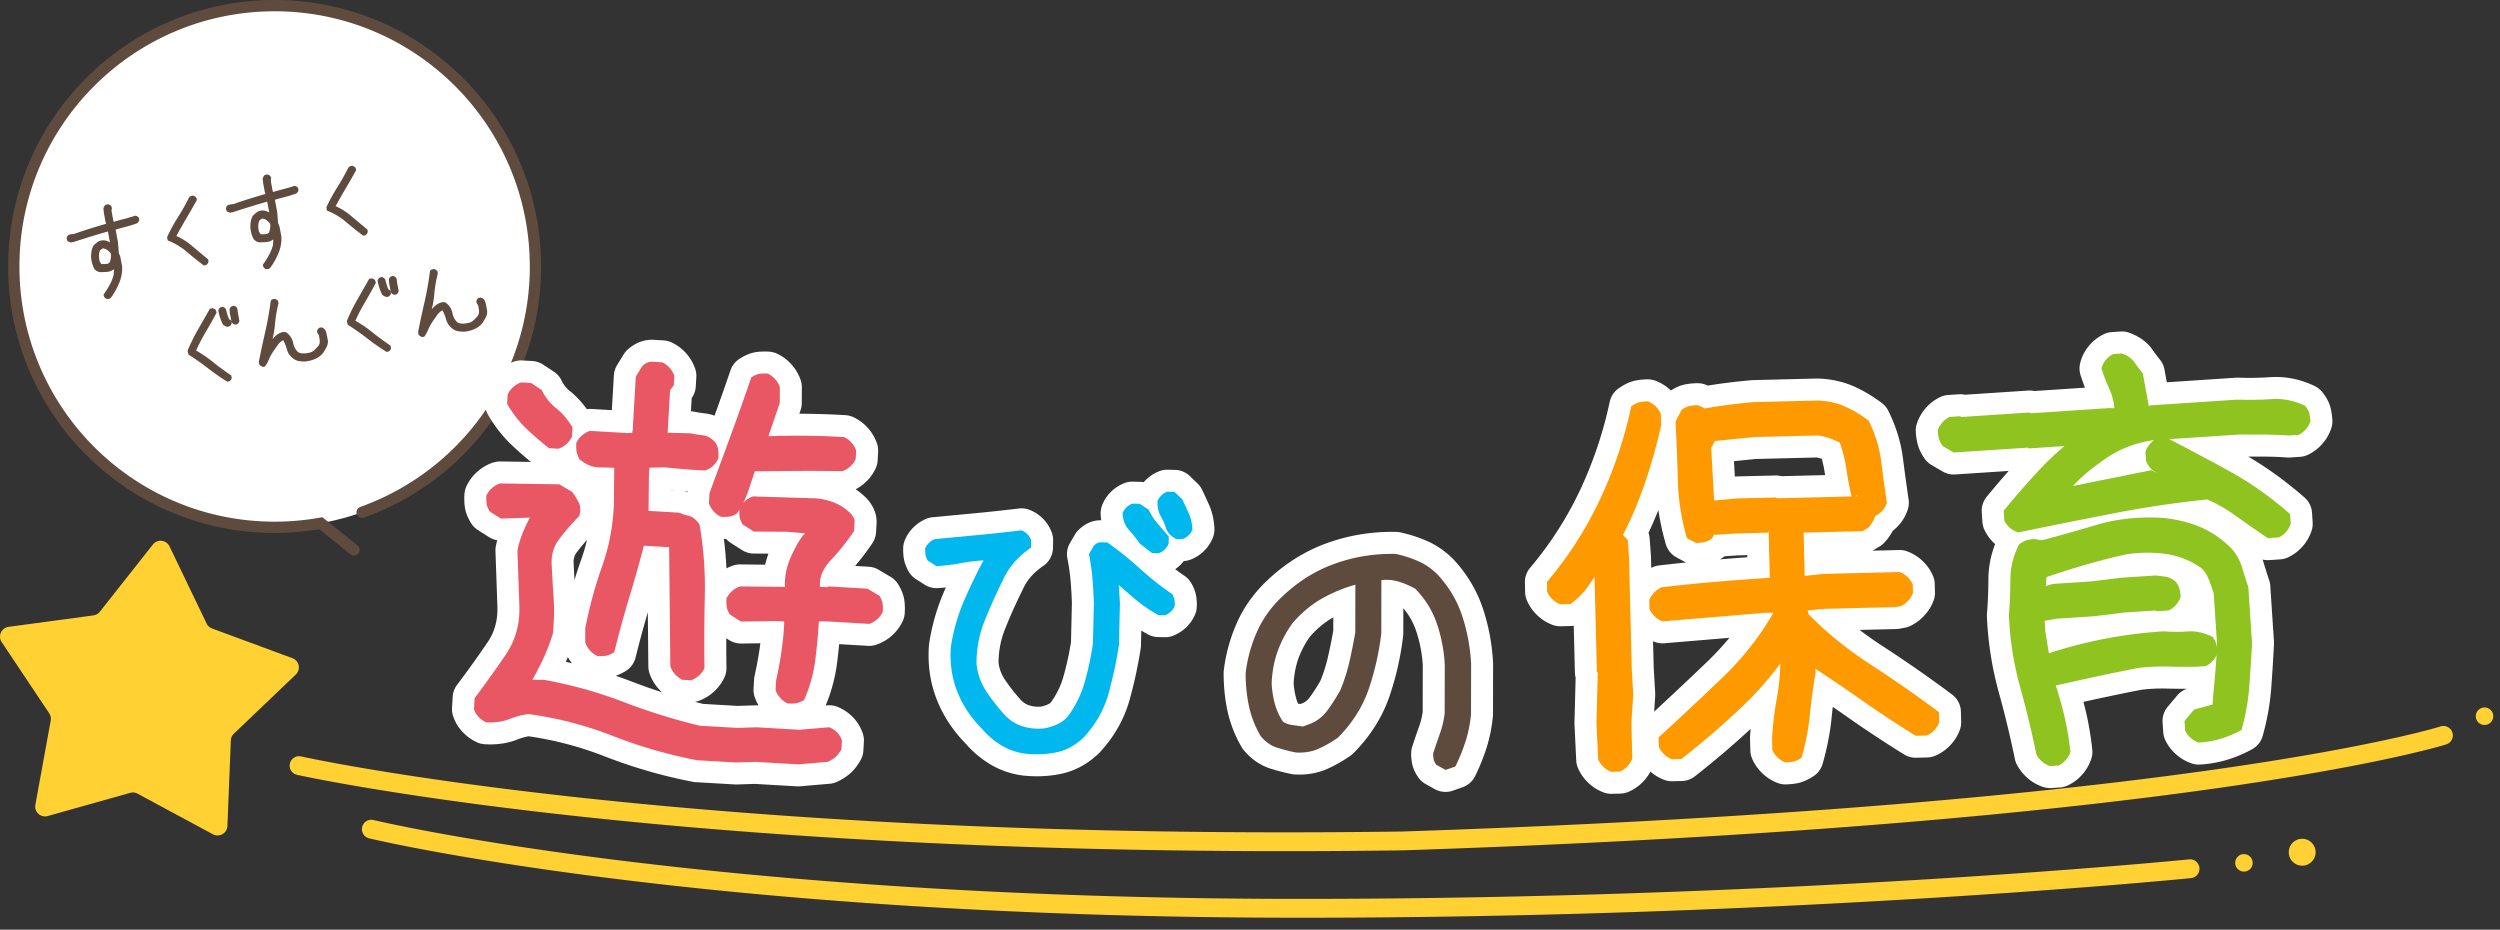
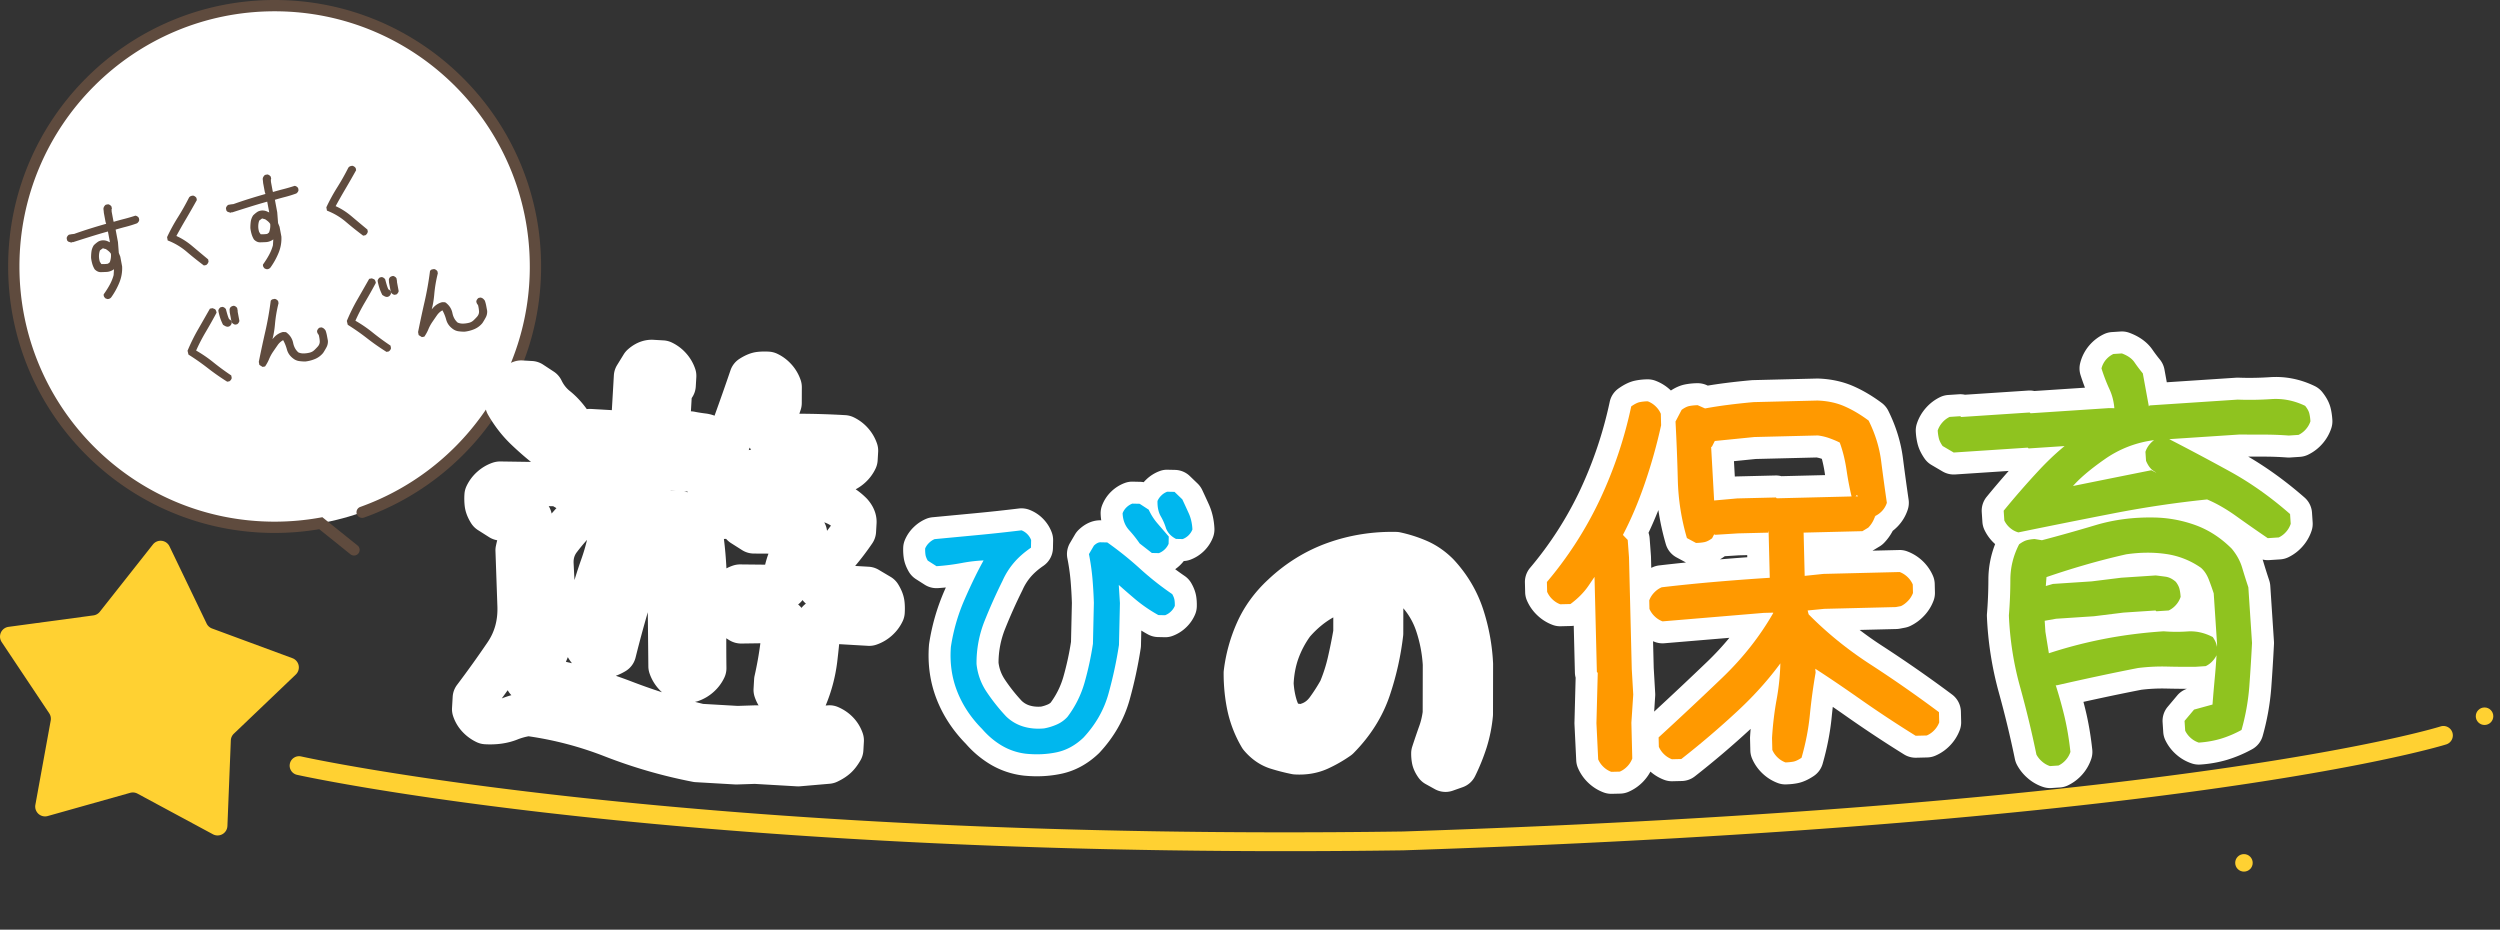
<svg xmlns="http://www.w3.org/2000/svg" viewBox="0 0 398 148">
  <rect x="0" y="0" width="398" height="148" fill="#333333" stroke="none" />
  <circle transform="rotate(-45.001 43.718 42.423)" fill="#FFF" cx="43.718" cy="42.423" r="41.523" />
  <path fill="#5F4B3E" d="M43.719 84.845c2.421 0 4.796-.205 7.107-.596l5.001 4.02a.9.9 0 001.127-1.401L51.32 82.34l-.403.072a40.836 40.836 0 01-7.198.636c-11.221 0-21.372-4.546-28.726-11.899C7.64 63.794 3.095 53.644 3.094 42.423c0-11.221 4.546-21.372 11.899-28.726C22.347 6.344 32.498 1.798 43.719 1.798S65.09 6.344 72.445 13.697c7.353 7.355 11.898 17.505 11.899 28.726a40.43 40.43 0 01-7.596 23.659 40.738 40.738 0 01-19.396 14.622.899.899 0 10.604 1.694 42.534 42.534 0 0020.253-15.267 42.24 42.24 0 007.934-24.707c0-11.712-4.75-22.323-12.425-29.997C66.042 4.75 55.431 0 43.719 0S21.396 4.75 13.722 12.425C6.046 20.1 1.296 30.711 1.296 42.423s4.75 22.323 12.425 29.997c7.675 7.676 18.286 12.426 29.998 12.425z" />
  <path d="M17.1 47.607l-.3-.1c-.088-.077-.162-.165-.222-.263s-.084-.227-.072-.385c.364-.506.684-1.011.959-1.516.275-.504.483-1.02.625-1.547l.071-1.123.227-.042a1.812 1.812 0 01-.554.424 2.185 2.185 0 01-.777.231c-.319.018-.653.031-1.001.039-.348.008-.675-.142-.982-.449a3.532 3.532 0 01-.38-.858 6.102 6.102 0 01-.194-.956 7.199 7.199 0 01.063-1.036c.046-.337.17-.665.371-.984.193-.192.4-.366.621-.522s.496-.244.826-.264c.282 0 .536.051.763.154.228.103.359.162.393.176l-.002.157-.353-1.887-.045.008c-.911.254-1.824.524-2.74.81-.916.286-1.835.578-2.759.876l-.171.001-.112.068-.465-.147c-.132-.09-.207-.183-.224-.278l-.055-.294c.021-.108.065-.21.13-.306s.145-.173.238-.232l.393-.074.443-.052a67.638 67.638 0 012.61-.872 95.67 95.67 0 012.495-.741l.022.121-.139-.412-.271-1.45a7.937 7.937 0 00-.056-.544c-.026-.198.037-.39.189-.575.074-.107.158-.17.254-.188l.295-.055a.83.83 0 01.537.368l.065.347a.28.28 0 00-.054.213c.013.07.017.148.012.232l.263 1.404.061.239-.091.017c.572-.17 1.16-.332 1.761-.486a27.616 27.616 0 001.785-.522.799.799 0 01.553.365l.058.303a.613.613 0 01-.12.319.97.97 0 01-.23.231c-.585.214-1.174.397-1.765.549-.592.152-1.164.312-1.716.478l.061-.09.385 2.054.135 1.725.234.582.294 1.57a5.988 5.988 0 01-.436 2.559 11.436 11.436 0 01-1.276 2.325.74.74 0 01-.241.217.735.735 0 01-.389.088zm.374-5.852c.077-.202.133-.418.167-.648.035-.231.041-.463.018-.699-.078-.141-.192-.276-.341-.405s-.312-.249-.49-.362a.998.998 0 01-.287-.071c-.085-.036-.152-.044-.2-.025l-.425.314a2.611 2.611 0 00-.159.866c-.008.319.039.636.139.951l.239.361c.137.006.301.006.493.001.192-.004.378-.023.56-.058l.286-.225zm14.985.509a54.08 54.08 0 01-2.766-2.21 10.316 10.316 0 00-2.997-1.775l-.099-.528c.513-1.097 1.091-2.155 1.734-3.177s1.229-2.062 1.761-3.12a.63.63 0 01.284-.233c.116-.048.241-.074.376-.078a.852.852 0 01.291.133.833.833 0 01.232.238l.062.333a139.174 139.174 0 01-1.707 2.984 84.548 84.548 0 00-1.551 2.736c.875.389 1.724.93 2.547 1.625.823.695 1.66 1.396 2.511 2.101l.065.347a1.112 1.112 0 01-.136.315 1.114 1.114 0 01-.244.241l-.363.068zm9.999.597l-.3-.1a1.132 1.132 0 01-.221-.263.629.629 0 01-.072-.385c.364-.506.684-1.011.959-1.516s.483-1.021.625-1.547l.071-1.123.227-.042a1.827 1.827 0 01-.554.424 2.185 2.185 0 01-.777.231c-.32.018-.653.031-1.001.039s-.675-.142-.982-.449a3.522 3.522 0 01-.38-.859 5.99 5.99 0 01-.194-.956 7.199 7.199 0 01.063-1.036c.046-.337.17-.665.371-.984.192-.192.4-.367.621-.523.221-.156.496-.244.825-.264.282 0 .536.051.764.154.228.103.358.162.393.176l-.002.157-.354-1.888-.045.009c-.911.254-1.824.524-2.74.81-.915.286-1.835.578-2.759.876l-.171.001-.112.068-.466-.147c-.131-.09-.206-.183-.224-.278l-.055-.294a.808.808 0 01.13-.306.808.808 0 01.238-.232l.393-.073.443-.052a66.01 66.01 0 012.611-.872 95.67 95.67 0 012.495-.741l.022.121-.14-.412-.271-1.45a7.894 7.894 0 00-.055-.544c-.027-.198.036-.39.189-.575.074-.107.158-.17.254-.188l.294-.055c.108.021.21.064.306.13a.82.82 0 01.232.238l.065.347a.28.28 0 00-.054.213.96.96 0 01.012.232l.263 1.404.061.239-.091.017c.573-.17 1.16-.332 1.762-.486a27.616 27.616 0 001.785-.522.805.805 0 01.552.365l.057.302a.616.616 0 01-.12.319.946.946 0 01-.23.23c-.585.214-1.173.397-1.765.549-.592.152-1.164.312-1.716.478l.061-.09.384 2.054.135 1.725.234.582.294 1.57c.041.889-.104 1.741-.436 2.559s-.757 1.592-1.276 2.325a.762.762 0 01-.241.217.7.7 0 01-.387.091zm.374-5.853c.077-.202.133-.418.168-.649.035-.23.041-.463.018-.699-.079-.141-.192-.276-.341-.405s-.312-.249-.49-.362a.998.998 0 01-.287-.071c-.085-.036-.151-.044-.2-.025l-.425.314c-.098.258-.15.546-.159.866-.008.32.039.637.139.951l.24.361c.136.006.3.006.493.001.192-.004.378-.024.559-.058l.285-.224zm14.984.509c-.969-.725-1.891-1.461-2.766-2.209s-1.874-1.339-2.997-1.776l-.099-.528a29.571 29.571 0 011.734-3.177 37.256 37.256 0 001.761-3.119.624.624 0 01.284-.233c.116-.048.241-.074.376-.079a.871.871 0 01.522.371l.062.333a135.015 135.015 0 01-1.708 2.984 88.502 88.502 0 00-1.551 2.736c.875.388 1.724.93 2.547 1.625.822.695 1.659 1.396 2.511 2.101l.064.347c-.038.132-.083.237-.136.315s-.134.158-.244.241l-.36.068zm-21.644 23.25a37.024 37.024 0 01-3.093-2.164 36.85 36.85 0 00-3.075-2.151l-.146-.614c.489-1.175 1.046-2.305 1.671-3.391s1.255-2.189 1.89-3.308l.422-.079.39.161a.856.856 0 01.164.251 1.9 1.9 0 01.082.312c-.563 1.054-1.138 2.076-1.724 3.066s-1.102 1.99-1.548 3.001l-.011-.06a20.6 20.6 0 012.786 1.901c.902.727 1.847 1.42 2.835 2.08l.076.407c-.021.108-.065.208-.132.298s-.146.166-.239.225l-.348.065zm.129-8.746a.937.937 0 01-.416-.094 3.365 3.365 0 01-.379-.226c-.18-.352-.331-.711-.452-1.08s-.22-.758-.297-1.171c.021-.108.064-.21.13-.306s.145-.173.238-.232l.302-.057c.108.021.21.065.306.13s.173.145.232.238c.074.289.155.578.24.87.086.291.179.537.279.737l.135.053c.099.086.164.167.194.245s.056.172.076.283c-.02.118-.065.226-.135.322s-.148.168-.233.215l-.22.073zm1.14-.338c-.108-.021-.21-.065-.306-.13s-.172-.14-.229-.223l-.059-.146-.274-1.465c-.005-.134-.012-.269-.021-.402s.045-.274.164-.421a.743.743 0 01.223-.144c.078-.03.172-.055.283-.076.108.021.21.065.306.13s.173.145.232.238l.093.499-.024.036.283 1.51c-.021.108-.065.21-.13.306s-.145.173-.238.232l-.303.056zm11.143 5.869a7.445 7.445 0 01-.966-.069 1.958 1.958 0 01-.917-.391c-.52-.382-.859-.86-1.019-1.435a6.593 6.593 0 00-.591-1.483l-.033-.01a2.488 2.488 0 00-.867.795c-.247.354-.501.722-.763 1.104a6.572 6.572 0 00-.595 1.12c-.162.39-.374.776-.635 1.158l-.393.074-.514-.326-.09-.483c.329-1.635.676-3.25 1.039-4.844.363-1.594.65-3.219.861-4.874.099-.143.205-.226.321-.248l.324-.061a.84.84 0 01.538.368l.06.317a21.3 21.3 0 00-.57 3.381c-.1 1.139-.305 2.16-.615 3.062l-.362.068c.25-.391.553-.773.91-1.147a2.78 2.78 0 011.325-.771l.345.006c.126.003.24.057.343.162.505.416.822.94.951 1.573.128.632.405 1.133.828 1.501.262.118.548.174.86.167s.637-.051.975-.136c.268-.071.501-.201.701-.389.199-.188.394-.389.583-.601.212-.259.308-.542.286-.851a5.481 5.481 0 00-.155-.955 4.801 4.801 0 01-.16-.228.824.824 0 01-.115-.408.86.86 0 01.133-.291.834.834 0 01.238-.232l.302-.057a.899.899 0 01.41.189c.111.094.205.202.279.323.089.255.16.52.212.797l.154.823c.017.372-.055.711-.216 1.017-.162.307-.344.614-.546.923-.349.42-.766.735-1.253.946a5.66 5.66 0 01-1.603.416zM61.53 56.02a37.262 37.262 0 01-3.093-2.164 36.703 36.703 0 00-3.076-2.151l-.146-.614c.489-1.175 1.046-2.306 1.671-3.392s1.255-2.188 1.889-3.308l.423-.079.39.162c.08.089.134.173.164.25.03.078.057.182.082.313a78.878 78.878 0 01-1.724 3.066c-.585.99-1.102 1.99-1.548 3.001l-.011-.061c.956.541 1.884 1.174 2.786 1.901s1.847 1.42 2.835 2.079l.076.408a.727.727 0 01-.132.298.898.898 0 01-.239.225l-.347.066zm.129-8.746a.923.923 0 01-.416-.094 3.27 3.27 0 01-.378-.226c-.181-.352-.331-.711-.452-1.08s-.22-.758-.297-1.171a.808.808 0 01.13-.306.817.817 0 01.237-.232l.303-.057c.108.021.21.065.306.13s.173.145.232.238c.075.288.155.578.241.869.086.292.179.537.279.737l.135.053a.663.663 0 01.194.245c.03.078.056.172.077.282a.75.75 0 01-.135.322.747.747 0 01-.233.216l-.223.074zm1.14-.337c-.108-.021-.21-.065-.306-.13s-.172-.14-.229-.223l-.059-.145-.274-1.465a8.938 8.938 0 00-.021-.402c-.009-.134.045-.274.164-.421a.731.731 0 01.223-.144c.078-.03.171-.056.283-.076.108.021.21.065.306.13s.173.145.232.238l.093.498-.024.036.282 1.51a.808.808 0 01-.13.306.808.808 0 01-.238.232l-.302.056zm11.143 5.869a7.433 7.433 0 01-.966-.069 1.964 1.964 0 01-.917-.391c-.52-.382-.859-.86-1.019-1.435a6.64 6.64 0 00-.591-1.483l-.033-.01c-.332.177-.62.442-.867.795-.247.354-.5.722-.762 1.104a6.577 6.577 0 00-.596 1.12c-.161.39-.373.776-.635 1.158l-.393.073-.514-.326-.09-.483c.329-1.635.675-3.25 1.039-4.844.363-1.594.65-3.219.861-4.874.098-.144.205-.226.321-.248l.324-.061c.108.021.21.065.306.13a.82.82 0 01.232.238l.059.317a21.395 21.395 0 00-.57 3.381c-.1 1.139-.305 2.159-.615 3.062l-.362.067a7.57 7.57 0 01.91-1.147 2.78 2.78 0 011.325-.771l.345.005a.49.49 0 01.343.163c.505.416.822.94.951 1.573s.405 1.133.828 1.501c.262.118.549.173.86.167.312-.006.636-.052.975-.136.268-.071.502-.201.701-.389.199-.188.394-.389.583-.601.211-.259.307-.542.286-.851a5.507 5.507 0 00-.155-.956 4.33 4.33 0 01-.16-.228.837.837 0 01-.116-.408.88.88 0 01.371-.523l.302-.057c.162.032.299.095.41.189s.204.202.279.323c.089.254.16.52.212.796l.154.823c.017.372-.054.711-.216 1.017a11.19 11.19 0 01-.546.923 3.352 3.352 0 01-1.253.946 5.534 5.534 0 01-1.601.42z" fill="#5F4B3E" />
  <path d="M127.067 125.191a3.44 3.44 0 01-.203-.006l-6.7-.39-2.845.093a3.7 3.7 0 01-.316-.004l-6.247-.362a3.303 3.303 0 01-.465-.059 80.84 80.84 0 01-14.045-4.058 54.797 54.797 0 00-12.099-3.191 9.451 9.451 0 00-1.8.525c-1.52.604-3.258.853-5.169.744a3.497 3.497 0 01-1.286-.326 7.427 7.427 0 01-2.227-1.609 6.744 6.744 0 01-1.53-2.545 3.498 3.498 0 01-.172-1.305l.103-1.765c.04-.689.283-1.352.699-1.903a168.198 168.198 0 004.865-6.791c1.124-1.657 1.632-3.52 1.555-5.69l-.307-8.81c-.01-.28.014-.56.071-.833.062-.302.132-.601.208-.896a3.503 3.503 0 01-1.291-.495l-1.774-1.125a3.506 3.506 0 01-1.103-1.115c-.562-.908-.889-1.776-1-2.653a10.422 10.422 0 01-.049-1.941c.025-.443.136-.879.324-1.281a7.109 7.109 0 011.729-2.307 7.115 7.115 0 012.484-1.447 3.788 3.788 0 011.164-.182l4.888.073a50.932 50.932 0 01-3.174-2.795c-1.398-1.339-2.628-2.923-3.655-4.706a3.509 3.509 0 01-.461-1.95l.087-1.494c.026-.442.135-.876.323-1.277a7.098 7.098 0 011.731-2.31 7.131 7.131 0 012.485-1.447c.423-.142.87-.199 1.314-.175l1.562.091a3.505 3.505 0 011.719.569l1.706 1.121a3.5 3.5 0 011.226 1.395c.34.699.77 1.249 1.315 1.682.981.782 1.89 1.75 2.711 2.891.228-.031.46-.041.691-.028l3.296.191.322-5.538a3.5 3.5 0 01.514-1.632l1.053-1.71c.179-.291.399-.553.654-.78 1.548-1.377 3.087-1.597 4.1-1.537l1.594.093a3.51 3.51 0 011.292.328 7.152 7.152 0 012.293 1.721 7.15 7.15 0 011.451 2.486c.143.424.202.871.176 1.317l-.087 1.494a3.505 3.505 0 01-.652 1.84l-.122 2.105c.202.005.403.029.601.069.534.109 1.12.202 1.742.276.413.05.897.153 1.42.349a434.437 434.437 0 002.542-7.233 3.494 3.494 0 011.421-1.813c.971-.624 1.879-.983 2.775-1.097a10.4 10.4 0 011.945-.049c.445.026.881.137 1.284.327.868.408 1.64.987 2.296 1.722a7.144 7.144 0 011.452 2.49c.122.362.183.743.181 1.125l-.01 2.521a3.495 3.495 0 01-.188 1.119l-.197.577a134.09 134.09 0 017.333.228c.446.026.883.137 1.287.327a7.153 7.153 0 012.297 1.722 7.165 7.165 0 011.451 2.488c.142.423.202.87.176 1.315l-.079 1.357a3.509 3.509 0 01-.324 1.281 7.12 7.12 0 01-1.729 2.307 7.286 7.286 0 01-1.444 1.004c.603.408 1.17.878 1.699 1.405.049.05.097.101.144.152 1.323 1.489 1.535 2.938 1.48 3.891l-.081 1.396a3.511 3.511 0 01-.602 1.765 43.453 43.453 0 01-2.724 3.595l2.159.126a3.494 3.494 0 011.582.483l1.91 1.133c.488.29.899.694 1.196 1.178.559.908.885 1.773.996 2.645.075.587.091 1.223.05 1.942a3.504 3.504 0 01-.327 1.287 7.133 7.133 0 01-1.726 2.3 7.109 7.109 0 01-2.488 1.449 3.473 3.473 0 01-1.312.175l-4.589-.267c-.086.889-.187 1.819-.302 2.786a26.214 26.214 0 01-1.847 6.985l.309-.025a3.43 3.43 0 011.678.273c.92.396 1.726.953 2.395 1.655a6.808 6.808 0 011.53 2.536 3.5 3.5 0 01.176 1.316l-.083 1.427a3.509 3.509 0 01-.46 1.542c-.495.86-1.027 1.538-1.627 2.073-.57.507-1.245.941-2.068 1.331a3.498 3.498 0 01-1.198.324l-4.725.407a3.855 3.855 0 01-.303.012zm-15.139-13.13l5.506.319 2.845-.093c.106-.002.211-.002.316.004l.17.01a7.102 7.102 0 01-.624-1.365 3.494 3.494 0 01-.173-1.308l.087-1.494a3.43 3.43 0 01.081-.571 56.12 56.12 0 00.914-5.154l-3.038.043a3.621 3.621 0 01-1.923-.544l-.465-.295a322.76 322.76 0 00.025 4.725 3.5 3.5 0 01-.332 1.533 7.133 7.133 0 01-1.726 2.3 7.12 7.12 0 01-2.489 1.45c-.15.05-.303.09-.458.119.429.11.857.217 1.284.321zm-31.1-2.177c-.312.434-.627.868-.946 1.305.51-.199 1.021-.371 1.531-.516a3.483 3.483 0 01-.585-.789zm17.208-2.297c.849.289 1.688.594 2.519.912a95.207 95.207 0 004.831 1.709 7.383 7.383 0 01-.541-.549 7.072 7.072 0 01-1.447-2.487 3.506 3.506 0 01-.18-1.07l-.088-8.633a187.746 187.746 0 00-1.949 7.22 3.502 3.502 0 01-1.622 2.171 8.914 8.914 0 01-1.523.727zm-7.945-2.222c.322.071.644.145.964.22a7.192 7.192 0 01-.656-.968c-.1.253-.203.502-.308.748zm36.968-9.134c.199.163.379.347.538.549.202-.26.438-.49.703-.685a3.515 3.515 0 01-.539-.565 3.397 3.397 0 01-.276.324 3.37 3.37 0 01-.426.377zM93.453 85.948a31.223 31.223 0 00-1.638 1.983c-.383.508-.535 1.055-.493 1.772.042.882.087 1.761.138 2.643.338-1.13.704-2.246 1.095-3.347.354-.993.654-2.012.898-3.051zm21.791-.154a62.09 62.09 0 01.405 4.692 6.996 6.996 0 011.05-.449c.37-.124.772-.185 1.148-.182l3.964.041c.138-.585.315-1.171.531-1.756L120 88.125a3.499 3.499 0 01-1.853-.544l-1.774-1.125a3.496 3.496 0 01-.773-.666c-.116.003-.236.007-.356.004zm15.975-2.64a3.506 3.506 0 01.442 1.353c.21-.27.418-.546.625-.827a4.214 4.214 0 00-.781-.417 7.628 7.628 0 00-.286-.109zM87.357 80.58a3.542 3.542 0 01.46 1.176c.247-.285.502-.572.766-.861l-.516-.306-.71-.009zm21.546-2.375c.188.042.371.1.55.172l.005-.087.002-.037-.037-.002a2.373 2.373 0 01-.121-.009l-.399-.037zm-2.121-.17l.785.046-.785-.072v.026zm12.567-6.778l-.151.409c.123-.036.247-.064.374-.086a3.793 3.793 0 01-.223-.323zm45.733 52.326c-.688 0-1.388-.035-2.096-.106l-.075-.008a13.314 13.314 0 01-5.166-1.731 16.249 16.249 0 01-3.97-3.313c-2.068-2.105-3.633-4.488-4.651-7.086-1.051-2.68-1.466-5.581-1.233-8.622.006-.086.016-.171.029-.257a33.643 33.643 0 012.451-8.467l.207-.469c-.407.041-.82.075-1.239.104a3.49 3.49 0 01-2.128-.542l-1.396-.892a3.496 3.496 0 01-1.156-1.216c-.406-.712-.659-1.395-.772-2.087a8.987 8.987 0 01-.098-1.658c.01-.443.104-.881.278-1.289a6.171 6.171 0 011.432-2.059 6.366 6.366 0 011.939-1.284 3.495 3.495 0 011.021-.255l6.891-.652a256.69 256.69 0 006.852-.742 3.536 3.536 0 011.698.215 6.08 6.08 0 012.204 1.473 6.167 6.167 0 011.331 2.111c.157.417.232.86.222 1.307l-.027 1.213a3.5 3.5 0 01-1.521 2.809c-.831.569-1.518 1.172-2.042 1.79a8.397 8.397 0 00-1.259 2.006c-.02.045-.041.088-.062.132a82.869 82.869 0 00-2.76 6.17 14.563 14.563 0 00-1.02 5.327c.125.967.45 1.839.992 2.661a26.946 26.946 0 002.709 3.424c.375.345.785.581 1.249.722.552.169 1.15.229 1.823.179.355-.072.72-.189 1.086-.349.171-.074.314-.167.444-.287a12.904 12.904 0 002.035-4.162 45.738 45.738 0 001.2-5.511l.141-6.197a69.113 69.113 0 00-.204-3.499 33.364 33.364 0 00-.514-3.602 3.497 3.497 0 01.416-2.442l.79-1.347c.164-.279.366-.535.601-.759 1.334-1.276 2.661-1.533 3.542-1.503l.042.001a8.558 8.558 0 01-.095-.985c-.019-.479.06-.956.233-1.402a6.068 6.068 0 011.469-2.209 6.211 6.211 0 012.113-1.336c.42-.158.869-.238 1.315-.224l1.163.027c.189.005.376.024.561.059.129-.148.266-.291.41-.429a6.167 6.167 0 012.117-1.333 3.258 3.258 0 011.303-.22l1.163.026c.878.02 1.716.369 2.349.979l1.237 1.191c.306.295.556.644.738 1.028.362.769.716 1.536 1.062 2.303.517 1.15.812 2.431.879 3.81a3.53 3.53 0 01-.235 1.441 6.074 6.074 0 01-1.473 2.207 6.178 6.178 0 01-2.113 1.332 3.5 3.5 0 01-1.055.218 6.376 6.376 0 01-1.37 1.301c.495.37.996.728 1.501 1.071.442.301.809.699 1.073 1.164.403.708.654 1.387.769 2.074.082.506.114 1.031.1 1.618a3.496 3.496 0 01-.28 1.291 6.198 6.198 0 01-1.425 2.051 6.197 6.197 0 01-2.118 1.336 3.311 3.311 0 01-1.307.221l-1.062-.024a3.492 3.492 0 01-1.613-.437 26.363 26.363 0 01-1.031-.6l-.054 2.38c-.003.15-.017.301-.04.449a70.476 70.476 0 01-1.755 8.155c-.864 3.114-2.475 5.953-4.788 8.438-.047.051-.095.1-.145.146-1.743 1.665-3.728 2.749-5.9 3.221a18.523 18.523 0 01-3.932.411zm65.045 2.49a3.496 3.496 0 01-1.696-.438l-1.465-.812a3.5 3.5 0 01-1.173-1.058c-.527-.754-.854-1.495-.999-2.266a8.442 8.442 0 01-.135-1.559c0-.368.058-.733.172-1.084.385-1.18.76-2.282 1.127-3.307.246-.686.425-1.428.533-2.207l.014-7.502a21.07 21.07 0 00-1.066-5.426 10.827 10.827 0 00-2.028-3.576l-.008 3.981c0 .133-.008.265-.022.396a46.75 46.75 0 01-2.121 9.48c-1.133 3.379-3.076 6.475-5.774 9.201a3.52 3.52 0 01-.486.409 22.742 22.742 0 01-3.654 2.085c-1.553.698-3.302 1.009-5.208.903a3.516 3.516 0 01-.511-.064 33.524 33.524 0 01-3.331-.854c-1.619-.506-3.049-1.482-4.253-2.902a3.59 3.59 0 01-.352-.496 19.632 19.632 0 01-2.291-5.878c-.4-1.9-.601-3.905-.597-5.961 0-.137.008-.272.025-.408a26.386 26.386 0 012.111-7.633c1.135-2.544 2.81-4.85 4.978-6.85 2.784-2.622 5.99-4.596 9.504-5.843 3.458-1.228 7.116-1.805 10.856-1.726.226.005.45.031.671.08 1.463.319 2.879.774 4.209 1.353 1.529.666 2.938 1.639 4.188 2.892l.089.093c2.154 2.323 3.732 4.988 4.692 7.922a32.828 32.828 0 011.571 8.551c.003.06.004.12.004.181l-.015 7.938c0 .105-.005.211-.015.316a24.137 24.137 0 01-.987 4.971 33.167 33.167 0 01-1.847 4.582 3.495 3.495 0 01-1.98 1.763l-1.568.553c-.377.135-.77.2-1.162.2zm-21.474-10.869h.01-.01zm-2.003-3.184l.382.053.345-.129c.452-.189.826-.504 1.175-.987a26.909 26.909 0 001.657-2.58c.497-1.207.898-2.47 1.193-3.754.318-1.381.605-2.8.855-4.222l.004-2.113c-1.337.745-2.585 1.773-3.713 3.059a14.429 14.429 0 00-1.857 3.536c-.422 1.197-.671 2.512-.74 3.908.057.83.188 1.623.393 2.36.084.307.186.595.306.869zm49.866 14.356c-.416 0-.829-.074-1.22-.22a7.1 7.1 0 01-2.436-1.529 7.094 7.094 0 01-1.647-2.358 3.495 3.495 0 01-.278-1.208l-.278-5.762a3.765 3.765 0 01-.003-.26l.187-7.153a3.531 3.531 0 01-.117-.815l-.185-7.45a3.665 3.665 0 01-.433.038l-1.629.041a3.402 3.402 0 01-1.302-.216 7.092 7.092 0 01-2.443-1.536 7.065 7.065 0 01-1.646-2.354 3.482 3.482 0 01-.281-1.292l-.038-1.561a3.494 3.494 0 01.823-2.341 56.604 56.604 0 007.971-12.404 64.88 64.88 0 004.707-14.025 3.5 3.5 0 011.412-2.136c.945-.664 1.778-1.056 2.621-1.236a10.503 10.503 0 011.928-.21c.441-.008.895.063 1.313.22a7.152 7.152 0 012.427 1.525l.038.036c.729-.482 1.446-.795 2.183-.953a10.749 10.749 0 011.999-.211 3.586 3.586 0 011.496.296l.196.086a75.257 75.257 0 012.766-.406c1.328-.171 2.74-.324 4.194-.454.075-.007.15-.011.226-.013l10.175-.252a4.49 4.49 0 01.201.001c2.019.066 3.896.469 5.577 1.199 1.522.662 3.054 1.565 4.556 2.685.439.328.797.754 1.041 1.246 1.217 2.442 2.001 4.982 2.331 7.547.277 2.17.579 4.371.903 6.605a3.494 3.494 0 01-.145 1.611 6.947 6.947 0 01-1.562 2.611c-.26.272-.535.521-.824.746a8.1 8.1 0 01-1.353 1.889 3.482 3.482 0 01-.725.583l-.937.566a3.5 3.5 0 01-.207.115l4.24-.104c.446-.017.891.063 1.308.22a7.164 7.164 0 012.427 1.521 7.139 7.139 0 011.651 2.359c.177.41.273.851.284 1.297l.033 1.356c.011.445-.063.889-.219 1.306a7.1 7.1 0 01-1.529 2.436 7.31 7.31 0 01-2.17 1.592 3.45 3.45 0 01-.839.274l-.811.155c-.188.036-.38.057-.571.062l-5.854.145a57.28 57.28 0 003.619 2.547 207.666 207.666 0 0111.102 7.733 3.503 3.503 0 011.407 2.721l.04 1.628c.011.445-.063.889-.219 1.306a7.136 7.136 0 01-1.525 2.432 7.103 7.103 0 01-2.368 1.654 3.478 3.478 0 01-1.284.278l-1.764.044a3.51 3.51 0 01-1.935-.526 192.981 192.981 0 01-9.031-5.963 258.304 258.304 0 00-2.311-1.606 95.13 95.13 0 00-.174 1.62c-.235 2.418-.721 4.923-1.442 7.444a3.499 3.499 0 01-1.421 1.947c-.871.582-1.684.948-2.484 1.12-.59.125-1.218.192-1.933.211a3.4 3.4 0 01-1.314-.221 7.14 7.14 0 01-2.429-1.528 7.076 7.076 0 01-1.648-2.358 3.477 3.477 0 01-.281-1.291l-.047-1.899a3.654 3.654 0 01.005-.296c.025-.416.055-.831.089-1.244a142.752 142.752 0 01-8.88 7.556 3.5 3.5 0 01-2.07.742l-1.492.037a3.483 3.483 0 01-1.312-.221 7.094 7.094 0 01-2.195-1.314 7.302 7.302 0 01-1.137 1.569 7.139 7.139 0 01-2.359 1.651c-.41.177-.851.273-1.297.284l-1.356.033h-.086zm6.757-20.015l.233 4.009c.009.145.008.289-.002.434l-.164 2.489a611.236 611.236 0 008.404-7.904 45.04 45.04 0 003.575-3.849l-10.35.867a3.514 3.514 0 01-1.506-.205 6.323 6.323 0 01-.297-.118l.107 4.277zm20.944-5.176c.961.033 1.857.46 2.488 1.164a3.43 3.43 0 01.534-.345 59.35 59.35 0 01-1.799-1.744 3.421 3.421 0 01-.379-.456 42.84 42.84 0 01-.844 1.381zm.069-6.795c.208.145.399.312.572.498.053-.074.108-.146.166-.215a3.534 3.534 0 01-.58-.462 4.488 4.488 0 01-.158.179zm-21.843-9.568c.096.282.157.576.179.877l.205 2.777c.005.057.007.114.009.171l.043 1.759a6.59 6.59 0 01.285-.13c.311-.134.639-.221.974-.261 1.406-.164 2.832-.32 4.27-.466l-.066-.035-1.444-.779a3.495 3.495 0 01-1.698-2.102 40.565 40.565 0 01-1.187-5.432 62.937 62.937 0 01-1.57 3.621zm12.143 3.727c-.26.189-.52.357-.777.504 1.515-.126 2.97-.239 4.355-.34l-.009-.337-1.319.032-2.25.141zm-19.822-1.572c.22 0 .436.021.646.06a3.465 3.465 0 01-.349-.72c-.132.221-.265.441-.399.661h.016l.086-.001zm21.281-13.559l.137 2.449.053-.005c.075-.007.15-.011.227-.013l6.172-.152c.326-.01.654.03.966.111l6.952-.172-.032-.215a21.307 21.307 0 00-.479-2.372 5.15 5.15 0 00-.842-.219l-9.688.24-3.466.348zm50.315 52.044c-.368 0-.734-.059-1.086-.173a7.104 7.104 0 01-2.492-1.427 7.347 7.347 0 01-1.683-2.104 3.512 3.512 0 01-.329-.922 161.936 161.936 0 00-2.563-10.612 53.952 53.952 0 01-1.89-12.094 3.558 3.558 0 01.009-.438c.144-1.725.219-3.547.225-5.414a15.58 15.58 0 011.074-5.659 7.08 7.08 0 01-1.693-2.244 3.507 3.507 0 01-.334-1.279l-.103-1.558a3.494 3.494 0 01.782-2.444 135.451 135.451 0 013.508-4.122l-8.522.562a3.535 3.535 0 01-2.003-.475l-1.77-1.039a3.51 3.51 0 01-1.104-1.024c-.543-.784-.903-1.539-1.101-2.308a10.405 10.405 0 01-.289-1.917 3.494 3.494 0 01.164-1.316c.297-.914.777-1.754 1.428-2.496s1.419-1.328 2.286-1.743a3.498 3.498 0 011.281-.335l1.692-.112c.331-.023.656.003.973.072l10.072-.664c.332-.022.656.003.972.072l8.062-.532a37.09 37.09 0 01-.698-1.987 3.496 3.496 0 01-.055-1.955 6.87 6.87 0 011.479-2.832 7.082 7.082 0 012.284-1.742 3.498 3.498 0 011.281-.335l1.354-.089c.494-.035.99.04 1.454.213 1.611.601 2.841 1.508 3.657 2.695a22.02 22.02 0 001.164 1.546c.375.458.628 1.005.735 1.588l.372 2.038 11.054-.729c.123-.008.246-.011.368-.005 1.591.062 3.274.036 4.998-.077 2.453-.167 4.851.314 7.128 1.414.471.228.885.557 1.211.966.665.832 1.094 1.647 1.312 2.494.148.585.242 1.211.288 1.926.029.442-.026.886-.163 1.307a7.099 7.099 0 01-1.429 2.499 7.126 7.126 0 01-2.285 1.743 3.505 3.505 0 01-1.282.336l-1.558.103c-.164.011-.33.01-.494-.002a49.871 49.871 0 00-3.694-.138c-.857 0-1.689-.002-2.496-.006 3.07 1.799 6.083 3.988 8.974 6.519a3.505 3.505 0 011.186 2.4l.104 1.557c.029.446-.026.894-.165 1.318a7.08 7.08 0 01-1.43 2.495 7.103 7.103 0 01-2.283 1.742 3.489 3.489 0 01-1.283.335l-1.761.115a3.517 3.517 0 01-1.04-.088c.03.093.06.186.088.279.309 1.035.628 2.045.956 3.031.095.283.152.577.172.875l.585 8.869c.009.137.01.273.003.41a327.12 327.12 0 01-.433 6.972 39.154 39.154 0 01-1.363 7.639 3.501 3.501 0 01-1.698 2.131 20.923 20.923 0 01-4.02 1.692 19.498 19.498 0 01-4.226.737 3.495 3.495 0 01-1.309-.163 7.06 7.06 0 01-2.502-1.431 7.103 7.103 0 01-1.742-2.283 3.494 3.494 0 01-.335-1.284l-.102-1.558c-.06-.9.232-1.789.812-2.479l1.513-1.8a3.505 3.505 0 011.541-1.058 132.39 132.39 0 01-3.316-.044 27.422 27.422 0 00-3.935.194 359.31 359.31 0 00-6.19 1.268c-.999.214-2.009.434-3.028.659.113.431.223.861.327 1.291.47 1.929.832 4.048 1.077 6.301.054.494.002.994-.153 1.467a7.135 7.135 0 01-1.418 2.483 7.172 7.172 0 01-2.291 1.749 3.491 3.491 0 01-1.283.337l-1.354.09a4.31 4.31 0 01-.229.007zm-.677-46.588c-.516.573-1.026 1.151-1.531 1.733.796-.162 1.588-.322 2.376-.48a3.523 3.523 0 01-.845-1.253zm21.022-4.306c.153.817-.039 1.552-.203 1.987 1.073-.14 2.146-.269 3.217-.388a521.229 521.229 0 00-3.014-1.599zm-13.308-5.935c.126.326.205.673.229 1.032l.013.187a20.962 20.962 0 012.198-1.255 3.85 3.85 0 01-.353-.101l-2.087.137zm33.418-1.496l.835.367-.774-.371-.061.004zm-27.259-.043c-.024.038-.05.075-.076.112l.146-.04-.07-.072z" fill="#FFF" />
-   <path fill="#EA5764" d="M110.959 121.028a76.964 76.964 0 01-13.436-3.881 58.107 58.107 0 00-13.391-3.469 12.443 12.443 0 00-3.079.81c-1.046.416-2.271.583-3.674.502a3.877 3.877 0 01-1.177-.852 3.263 3.263 0 01-.746-1.236l.103-1.765a170.31 170.31 0 004.967-6.934c1.54-2.272 2.259-4.865 2.155-7.778l-.306-8.808a16.154 16.154 0 011.12-3.443c.494-1.084.789-1.668.886-1.754l-.136-.008-4.506.146-1.774-1.125c-.291-.471-.459-.889-.506-1.256a7.084 7.084 0 01-.027-1.296c.207-.441.501-.833.886-1.175a3.622 3.622 0 011.27-.744l9.462.141 2.042 1.209c.378.522.721 1.075 1.027 1.661s.344 1.304.114 2.152c-1.256 1.29-2.327 2.522-3.212 3.697s-1.283 2.538-1.191 4.087c.081 1.731.183 3.497.306 5.298.122 1.802.08 3.695-.125 5.682a31.64 31.64 0 01-1.758 4.463c-.67 1.37-1.181 2.34-1.531 2.909l-.815-.048 2.724.022a70.566 70.566 0 0112.672 3.529 95.551 95.551 0 0012.113 3.77l5.976.347 3.003-.098 6.858.397 4.792-.402c.487.21.902.495 1.245.855.342.36.591.772.746 1.235l-.083 1.427c-.303.527-.611.929-.922 1.206-.312.277-.724.537-1.237.78l-4.725.407-6.858-.398-3.004.098-6.248-.36zM87.407 71.354a46.738 46.738 0 01-3.633-3.141c-1.161-1.112-2.176-2.42-3.042-3.924l.087-1.494c.206-.441.501-.833.886-1.175.383-.34.806-.588 1.27-.744l1.562.091 1.706 1.121c.568 1.169 1.33 2.133 2.285 2.892.955.76 1.827 1.775 2.616 3.047l-.086 1.494a3.637 3.637 0 01-.886 1.175 3.61 3.61 0 01-1.27.744l-1.495-.086zm21.229 36.867a3.609 3.609 0 01-1.175-.886 3.6 3.6 0 01-.744-1.27l-.194-18.952-4.142-.241.14-.06a223.77 223.77 0 01-2.316 8.212c-.844 2.79-1.65 5.729-2.42 8.818-.564.332-1.03.52-1.396.566a7.094 7.094 0 01-1.296.027 3.598 3.598 0 01-1.175-.886 3.616 3.616 0 01-.744-1.27l-.01-2.181a67.27 67.27 0 012.688-9.928c1.14-3.204 1.767-6.575 1.882-10.111l.052-5.584a72.988 72.988 0 00-2.381-.069c-1.135-.021-2.199-.469-3.192-1.344-.242-.514-.388-.942-.436-1.286a6.553 6.553 0 01-.029-1.262 3.63 3.63 0 01.886-1.175 3.622 3.622 0 011.27-.744l5.84.339.887-.017.091-.403.497-8.556 1.053-1.71c.526-.468 1.05-.688 1.571-.658l1.596.093c.441.208.833.503 1.175.886.341.384.589.807.744 1.27l-.087 1.494-.591.783-.398 6.858.004-.068-.407-.024 4.015.097c.628.128 1.303.235 2.025.322.721.088 1.38.467 1.978 1.137.248.423.396.818.442 1.184.047.367.056.798.027 1.296a3.15 3.15 0 01-.82 1.213 3.29 3.29 0 01-1.34.773l-2.58-.149-3.931-.364-2.32.069-.067 1.154-.06 5.72 4.89.284c.487.21 1.021.389 1.604.535.581.148 1.124.601 1.625 1.355.646 3.717.928 7.492.841 11.324a331.3 331.3 0 00-.057 11.546 3.637 3.637 0 01-.886 1.175c-.384.342-.808.59-1.27.744l-1.359-.076zm6.14-25.943a3.601 3.601 0 01-1.175-.887 3.607 3.607 0 01-.744-1.27l.095-1.629c1.132-3.068 2.25-6.104 3.356-9.105a417.68 417.68 0 003.3-9.313c.519-.333.961-.523 1.328-.57a7.086 7.086 0 011.296-.027c.441.208.833.503 1.175.886.341.384.589.807.744 1.27l-.01 2.521-1.805 5.277.204.012c1.912-.07 3.843-.094 5.796-.072 1.951.022 3.968.094 6.051.215.441.208.833.503 1.175.886.34.384.588.807.744 1.27l-.079 1.357a3.63 3.63 0 01-.886 1.176 3.607 3.607 0 01-1.27.743 269.145 269.145 0 00-7.253-.046c-2.432.019-4.647.036-6.646.057-.274.802-.617 1.827-1.03 3.074a14.939 14.939 0 01-1.812 3.643c-.472.29-.89.459-1.256.506a7.22 7.22 0 01-1.298.026zm10.606 29.708a3.595 3.595 0 01-1.175-.886 3.592 3.592 0 01-.744-1.27l.087-1.494c.366-1.613.667-3.266.901-4.955s.365-3.17.394-4.439l-1.222-.071-5.66.08-1.774-1.125c-.291-.471-.459-.889-.506-1.256a7.089 7.089 0 01-.027-1.296c.207-.441.501-.833.886-1.175a3.622 3.622 0 011.27-.744l7.15.074c-.084-1.685.288-3.4 1.116-5.147.827-1.745 1.53-2.875 2.104-3.387l-2.916-.237-5.244-.032-1.774-1.125c-.291-.47-.459-.889-.506-1.256a7.084 7.084 0 01-.027-1.296 3.63 3.63 0 01.886-1.175 3.622 3.622 0 011.27-.744l9.862.301a9.617 9.617 0 013.094.69 7.9 7.9 0 012.624 1.754c.425.479.627.934.602 1.363l-.081 1.392c-1.191 1.748-2.429 3.3-3.711 4.656-1.283 1.356-1.854 2.766-1.71 4.228l1.154.066.144-.128 6.247.363 1.91 1.133c.29.472.459.89.506 1.256s.056.798.027 1.296a3.637 3.637 0 01-.886 1.175c-.384.342-.808.59-1.27.744l-6.519-.379-1.498-.019a100.919 100.919 0 01-.553 5.998 22.712 22.712 0 01-1.811 6.537c-.517.288-.958.456-1.324.503a6.914 6.914 0 01-1.296.027z" />
  <path fill="#00B7EE" d="M163.332 119.994a9.773 9.773 0 01-3.814-1.275c-1.165-.685-2.223-1.576-3.176-2.677-1.779-1.793-3.1-3.788-3.959-5.981-.86-2.194-1.195-4.554-1.002-7.078a29.997 29.997 0 012.196-7.586c1.066-2.437 2.075-4.504 3.023-6.202l.404.01a24.038 24.038 0 00-3.853.418 34.222 34.222 0 01-4.058.515l-1.396-.892c-.194-.341-.314-.647-.358-.919a5.681 5.681 0 01-.053-1.013c.142-.333.351-.632.627-.896.275-.264.567-.459.873-.587l6.893-.652c2.297-.217 4.613-.468 6.945-.752a2.685 2.685 0 011.532 1.552l-.027 1.213c-1.097.751-2.008 1.557-2.735 2.416a11.838 11.838 0 00-1.784 2.842 85.814 85.814 0 00-2.877 6.433 18.01 18.01 0 00-1.269 6.823 9.686 9.686 0 001.569 4.386 30.492 30.492 0 003.146 3.965 6.675 6.675 0 002.719 1.604c1.021.311 2.123.411 3.306.303.677-.118 1.348-.323 2.012-.611s1.237-.696 1.722-1.225a16.507 16.507 0 002.729-5.476 49.374 49.374 0 001.329-6.165l.148-6.52a74.524 74.524 0 00-.217-3.772 36.632 36.632 0 00-.567-3.983l.79-1.347c.379-.362.728-.54 1.049-.533l1.086.025c1.825 1.289 3.555 2.678 5.19 4.164s3.349 2.841 5.142 4.062c.194.342.313.647.358.918.044.271.062.592.054.962a2.706 2.706 0 01-.627.896 2.689 2.689 0 01-.924.586l-1.062-.024a23.135 23.135 0 01-3.883-2.693 158.165 158.165 0 01-2.479-2.155l.014-.606.223 3.546-.152 6.672a66.645 66.645 0 01-1.668 7.749c-.716 2.58-2.042 4.909-3.978 6.989-1.275 1.219-2.684 1.996-4.225 2.331-1.542.334-3.188.414-4.936.24zm20.046-31.959l-1.938-1.511a19.56 19.56 0 00-1.696-2.138c-.642-.705-.983-1.598-1.026-2.678a2.6 2.6 0 01.628-.947c.275-.263.583-.458.923-.586l1.163.027 1.445.942a9.052 9.052 0 001.392 2.182c.574.67 1.174 1.366 1.798 2.089l-.026 1.162a2.695 2.695 0 01-.627.896 2.694 2.694 0 01-.923.586l-1.113-.024zm3.843-2.239a3.772 3.772 0 01-.97-.704 3.15 3.15 0 01-.611-.95 8.909 8.909 0 00-.841-1.94c-.373-.648-.548-1.462-.526-2.439.142-.333.351-.632.627-.896a2.67 2.67 0 01.924-.586l1.163.026 1.237 1.191c.354.75.699 1.5 1.036 2.248.337.75.528 1.598.574 2.542a2.674 2.674 0 01-1.552 1.532l-1.061-.024z" />
-   <path fill="#5F4B3E" d="M230.127 122.573l-1.465-.812c-.235-.337-.378-.641-.429-.91a5.033 5.033 0 01-.074-.91c.373-1.146.737-2.215 1.094-3.209a14.63 14.63 0 00.738-3.158l.014-7.836a24.417 24.417 0 00-1.252-6.448c-.704-2.074-1.847-3.922-3.428-5.543a12.322 12.322 0 00-2.627-1.142 6.879 6.879 0 00-2.932-.233l.151-.05-.015 8.493c-.343 2.966-.997 5.889-1.962 8.769s-2.613 5.498-4.943 7.853a19.12 19.12 0 01-3.087 1.764c-1.046.471-2.243.671-3.591.601a29.653 29.653 0 01-2.981-.764c-.978-.306-1.853-.913-2.626-1.825-.907-1.551-1.536-3.162-1.887-4.831s-.525-3.414-.521-5.233a22.761 22.761 0 011.832-6.62c.947-2.122 2.333-4.023 4.156-5.706 2.464-2.32 5.231-4.026 8.301-5.116 3.068-1.089 6.272-1.598 9.609-1.524 1.246.272 2.433.653 3.562 1.144 1.128.491 2.163 1.21 3.105 2.154 1.816 1.959 3.127 4.169 3.932 6.63a29.133 29.133 0 011.402 7.637l-.015 7.938a20.477 20.477 0 01-.842 4.246 29.588 29.588 0 01-1.65 4.092l-1.569.549zm-21.474-7.369c1.079-.436 1.99-1.167 2.734-2.194a29.963 29.963 0 001.977-3.105 27.398 27.398 0 001.449-4.497c.356-1.549.671-3.116.944-4.7l.014-7.735.404.001a24.052 24.052 0 00-5.54 2.215c-1.771.975-3.384 2.303-4.835 3.985a17.9 17.9 0 00-2.41 4.545c-.559 1.584-.874 3.285-.944 5.105.064 1.146.24 2.233.524 3.262a9.43 9.43 0 001.284 2.808c.404.271.901.449 1.491.534.589.085 1.154.162 1.693.23l1.215-.454z" />
  <path fill="#F90" d="M256.516 122.876a3.62 3.62 0 01-1.241-.783 3.63 3.63 0 01-.844-1.201l-.278-5.762.209-8.015-.14-.132-.408-16.483.95-.023c-.523.783-1.146 1.703-1.866 2.761-.721 1.06-1.681 2.033-2.88 2.922l-1.629.041a3.589 3.589 0 01-1.24-.784 3.604 3.604 0 01-.845-1.2l-.038-1.561a59.785 59.785 0 008.463-13.173 68.034 68.034 0 004.962-14.784c.534-.375.979-.601 1.341-.678a7.112 7.112 0 011.286-.134c.456.17.87.432 1.241.784.37.354.652.753.844 1.201l.046 1.832a84.265 84.265 0 01-2.589 9.227c-1.034 3.013-2.198 5.756-3.494 8.231l.766.796.205 2.777.439 17.771.236 4.067-.296 4.486.142 5.698a3.65 3.65 0 01-.784 1.241c-.354.37-.754.651-1.201.844l-1.357.034zm27.723-1.5a3.633 3.633 0 01-1.24-.784 3.618 3.618 0 01-.845-1.201l-.047-1.899c.128-2.129.372-4.171.73-6.126.358-1.954.558-3.928.601-5.92l-.154-.743.813-.02c-2.054 2.947-4.529 5.769-7.426 8.464a138.106 138.106 0 01-9.007 7.689l-1.492.037a3.637 3.637 0 01-1.241-.784 3.63 3.63 0 01-.844-1.201l-.037-1.492a613.452 613.452 0 0010.116-9.48c3.292-3.158 6.001-6.597 8.127-10.314l-.009-.34.074.27-1.56.039-16.121 1.35a3.589 3.589 0 01-1.24-.784 3.604 3.604 0 01-.845-1.2l-.033-1.357c.169-.455.43-.869.783-1.24a3.627 3.627 0 011.201-.845c2.933-.344 5.911-.644 8.937-.899s5.78-.46 8.266-.612l-.187-7.529-.06.341-4.816.119-3.591.225-.206-.062-.323.619c-.444.328-.847.529-1.207.606s-.812.122-1.354.136l-1.444-.779a36.075 36.075 0 01-1.45-9.229 322.12 322.12 0 00-.366-9.324l.972-1.856c.443-.327.846-.53 1.207-.607a7.486 7.486 0 011.354-.135l1.167.514a67.468 67.468 0 013.651-.565c1.308-.168 2.661-.314 4.062-.44l10.175-.252c1.584.052 3.018.356 4.299.912 1.279.557 2.565 1.317 3.856 2.28 1.047 2.102 1.711 4.246 1.992 6.433.28 2.188.584 4.408.911 6.662-.168.503-.43.939-.781 1.31a3.63 3.63 0 01-1.201.844l.203-.005c-.003-.136-.101.026-.293.482a4.354 4.354 0 01-.884 1.312l-.937.566-9.36.231.171 6.919-.406.01 3.385-.355 12.142-.3c.456.17.869.431 1.241.783.37.354.651.754.844 1.201l.033 1.356a3.62 3.62 0 01-.783 1.241c-.354.371-.73.652-1.133.843l-.811.155-11.396.282-2.775.272.061-.273.226.877c2.924 2.96 6.202 5.616 9.835 7.97s7.271 4.888 10.913 7.603l.04 1.628c-.17.457-.432.871-.783 1.241a3.615 3.615 0 01-1.201.844l-1.764.044a188.896 188.896 0 01-8.867-5.854c-2.832-1.988-5.236-3.614-7.213-4.878l-.032-1.289.185 1.964a90.034 90.034 0 00-.919 6.742c-.217 2.223-.659 4.496-1.324 6.82-.491.328-.915.531-1.274.608a7.881 7.881 0 01-1.291.129zm10.705-41.872l.008.271c-.402-1.573-.725-3.194-.97-4.862s-.61-3.152-1.094-4.453c-.413-.216-.939-.44-1.578-.674a8.527 8.527 0 00-1.912-.461l-10.106.25-6.297.631-.453.894-.134.071-.005-.203.488 8.743-.543.014 4.199-.376 6.172-.152.14.132 12.956-.32-.209-.198-.662.693z" />
  <path fill="#8FC31F" d="M361.026 85.675a263.936 263.936 0 01-5.025-3.51c-1.595-1.142-3.137-2.025-4.629-2.653a167.706 167.706 0 00-14.849 2.204c-4.946.961-10.013 1.976-15.201 3.042a3.444 3.444 0 01-1.34-.728 3.597 3.597 0 01-.893-1.165l-.103-1.558a133.228 133.228 0 015.499-6.312c1.905-2.052 3.787-3.751 5.647-5.098l.067 1.016-7.244.478-.145-.126-11.78.777-1.77-1.04c-.3-.433-.496-.828-.588-1.185a7.145 7.145 0 01-.187-1.28c.15-.462.395-.887.732-1.272a3.64 3.64 0 011.165-.893l1.692-.112.145.126 10.9-.719.145.126 12.39-.817.953.005.013.203c-.077-1.173-.341-2.244-.79-3.212a28.845 28.845 0 01-1.272-3.316 3.407 3.407 0 01.724-1.408 3.615 3.615 0 011.165-.893l1.354-.089c.929.347 1.594.813 1.996 1.398.4.585.848 1.18 1.341 1.782l.958 5.241.127-.145 14.015-.924c1.727.068 3.515.04 5.366-.082 1.851-.122 3.642.236 5.375 1.073.345.431.564.825.656 1.181.091.357.153.783.186 1.28-.15.463-.395.888-.731 1.272a3.63 3.63 0 01-1.165.893l-1.558.103a52.69 52.69 0 00-3.954-.147c-1.359 0-2.652-.005-3.877-.016l-13.608.897a17.4 17.4 0 00-7.858 3.035c-2.361 1.651-4.089 3.126-5.182 4.422l-.948.062c2.64-.537 5.302-1.074 7.985-1.615 2.685-.539 4.541-.911 5.57-1.115.846.443.996.502.454.174-.544-.326-.977-.888-1.301-1.682l-.094-1.422c.149-.463.394-.887.731-1.272a3.64 3.64 0 011.165-.893l1.422-.094a400.487 400.487 0 0110.184 5.414c3.269 1.802 6.443 4.053 9.522 6.75l.104 1.557a3.614 3.614 0 01-.732 1.272 3.622 3.622 0 01-1.165.894l-1.759.116zm-34.666 36.287a3.622 3.622 0 01-1.272-.732 3.83 3.83 0 01-.889-1.098c-.735-3.579-1.607-7.192-2.619-10.843s-1.601-7.419-1.766-11.308a71.65 71.65 0 00.236-5.693c.006-1.973.471-3.85 1.396-5.635.476-.348.892-.568 1.249-.66.355-.091.76-.152 1.212-.182l1.169.195c2.762-.727 5.6-1.525 8.512-2.397 2.91-.872 6.001-1.28 9.269-1.224 2.269.032 4.471.431 6.607 1.196 2.135.767 4.077 2.021 5.824 3.764.787.945 1.341 1.951 1.661 3.019.318 1.066.648 2.11.988 3.131l.585 8.869c-.119 2.32-.263 4.619-.429 6.896a35.36 35.36 0 01-1.242 6.949 17.28 17.28 0 01-3.341 1.411c-1.091.32-2.243.521-3.462.602a3.596 3.596 0 01-1.272-.731 3.622 3.622 0 01-.894-1.165l-.102-1.558 1.513-1.8 2.938-.806c.097-1.275.226-2.769.385-4.479s.273-3.406.345-5.089l-.536-8.124a40.973 40.973 0 00-.793-2.226c-.301-.773-.715-1.392-1.244-1.856a12.815 12.815 0 00-5.516-2.187c-2.016-.297-4.145-.281-6.39.048a111.601 111.601 0 00-6.72 1.735 127.544 127.544 0 00-5.961 1.889l-.109 1.436-.067.005 1.2-.352 6.162-.406 4.721-.584 5.484-.361c.502.059 1.028.126 1.577.202.55.077 1.088.348 1.618.812.297.388.492.761.583 1.117.092.357.153.783.187 1.279a3.607 3.607 0 01-.732 1.272 3.594 3.594 0 01-1.165.893l-1.963.13-.145-.126-5.078.334-4.722.584-6.025.397-1.814.323.116 1.761.575 3.566-.609.04c3.016-1.016 6.078-1.829 9.188-2.442s6.335-1.03 9.676-1.25a24.96 24.96 0 003.81.021c1.354-.089 2.688.209 4.002.893.301.434.497.828.589 1.185.091.357.153.784.187 1.28a3.618 3.618 0 01-.732 1.271 3.622 3.622 0 01-1.165.894l-1.625.106a128.08 128.08 0 01-4.593-.037 30.87 30.87 0 00-4.574.234c-2.104.41-4.229.846-6.374 1.304-2.146.46-4.335.944-6.567 1.454l-.275-.051-.031-.474a71.32 71.32 0 011.503 5.272c.435 1.785.768 3.734.998 5.851a3.653 3.653 0 01-.731 1.272 3.65 3.65 0 01-1.166.893l-1.355.091z" />
  <g fill="#FFD132">
    <circle fill-rule="evenodd" clip-rule="evenodd" cx="357.237" cy="137.367" r="1.394" />
-     <circle fill-rule="evenodd" clip-rule="evenodd" cx="366.506" cy="135.676" r="2.146" />
    <circle fill-rule="evenodd" clip-rule="evenodd" cx="395.539" cy="114.022" r="1.394" />
    <path d="M204.603 135.505c-102.459 0-156.752-12.024-157.32-12.153a1.5 1.5 0 01.663-2.926c.6.136 61.234 13.563 175.402 11.947 124.84-4.139 164.794-16.597 165.183-16.723a1.499 1.499 0 01.923 2.855c-.392.127-40.587 12.708-166.034 16.867-6.436.091-12.721.133-18.817.133z" />
    <path fill-rule="evenodd" clip-rule="evenodd" d="M26.982 86.976l5.911 12.29c.176.366.487.649.868.79l12.792 4.727a1.566 1.566 0 01.539 2.601l-9.862 9.419a1.564 1.564 0 00-.483 1.07l-.543 13.627a1.565 1.565 0 01-2.307 1.316l-12.006-6.468a1.565 1.565 0 00-1.167-.129l-13.127 3.694a1.566 1.566 0 01-1.965-1.788l2.442-13.417c.073-.4-.013-.812-.238-1.15l-7.57-11.343a1.566 1.566 0 011.093-2.421l13.515-1.824a1.564 1.564 0 001.02-.582l8.449-10.705a1.565 1.565 0 012.639.293z" />
-     <path d="M207.038 146.104c-95.434 0-147.758-12.515-148.275-12.642a1.498 1.498 0 01-1.101-1.812 1.497 1.497 0 011.813-1.102c.514.125 52.534 12.556 147.563 12.556 78.104 0 140.844-6.229 141.469-6.291.815-.093 1.561.517 1.643 1.342a1.5 1.5 0 01-1.342 1.643c-.627.063-63.508 6.306-141.77 6.306z" />
  </g>
</svg>